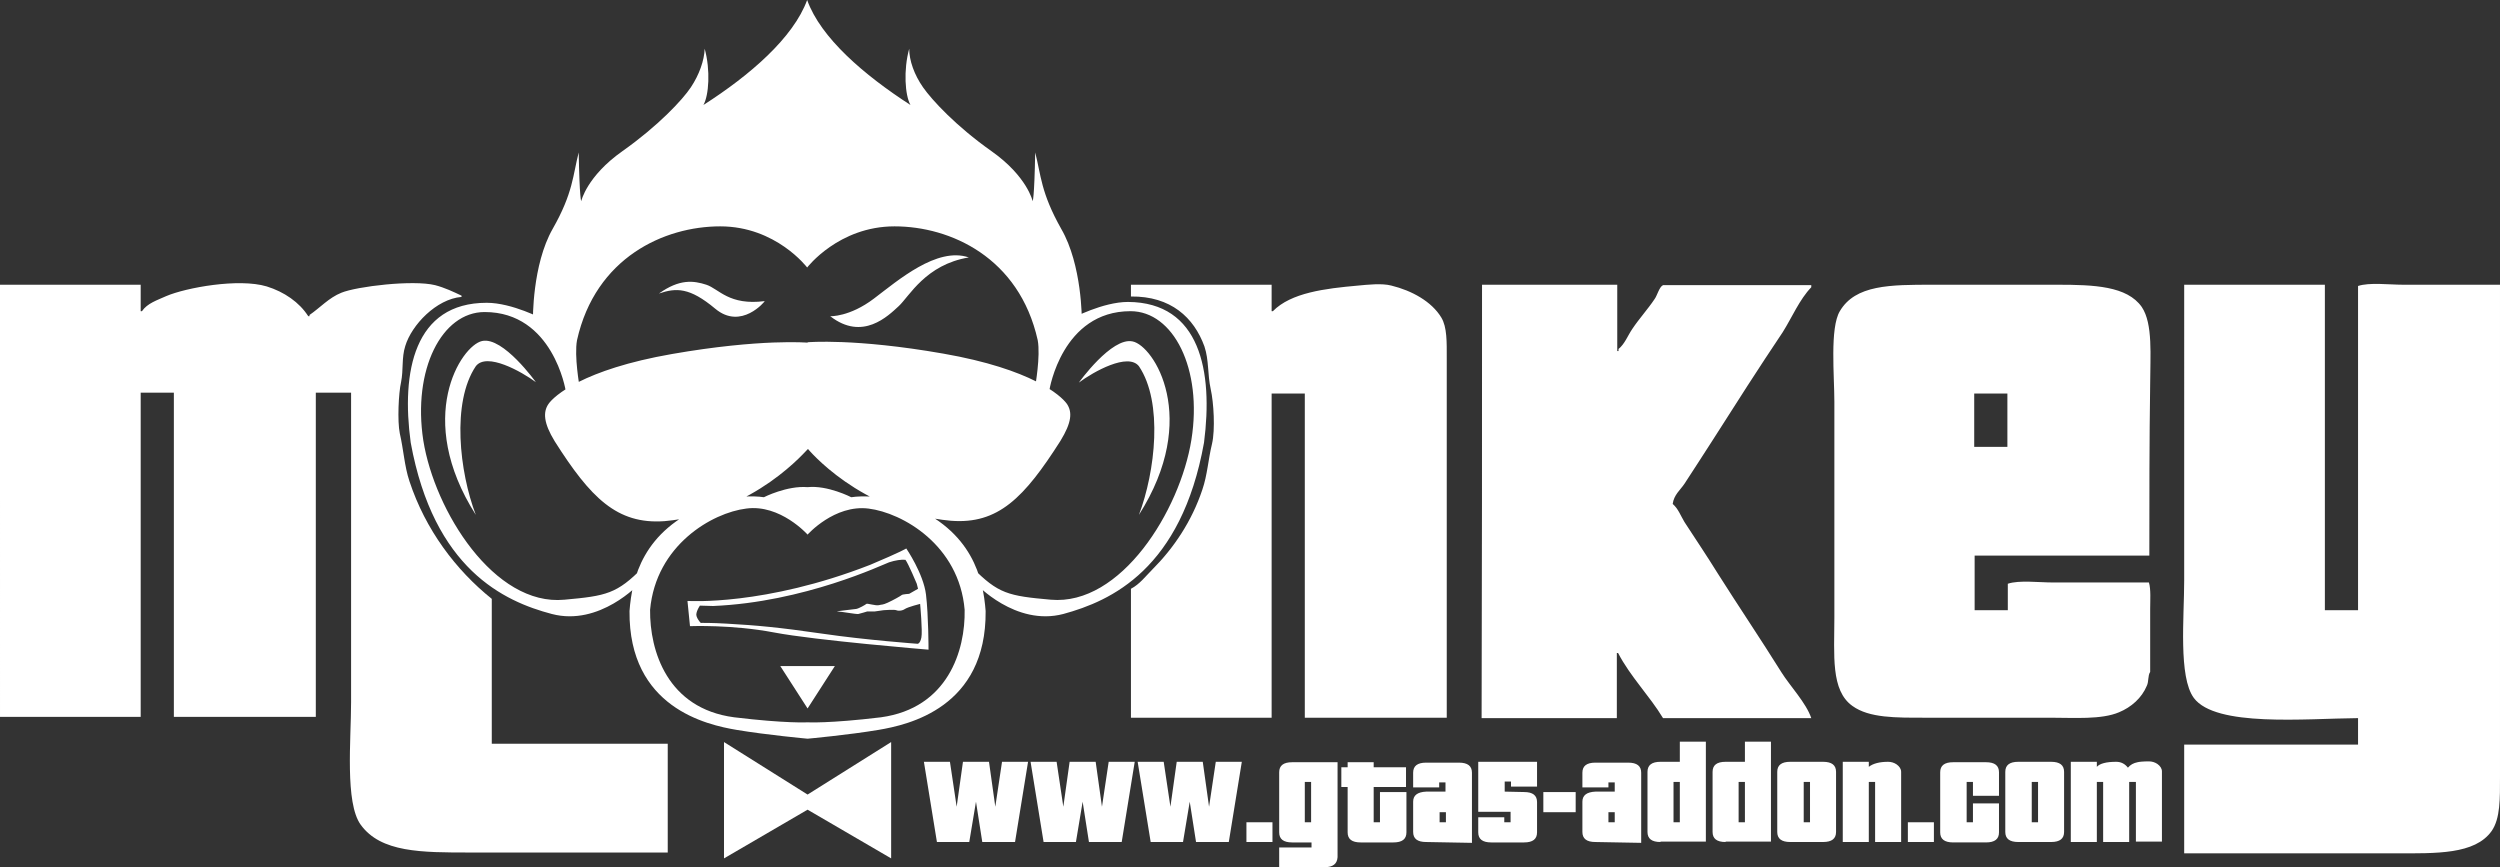
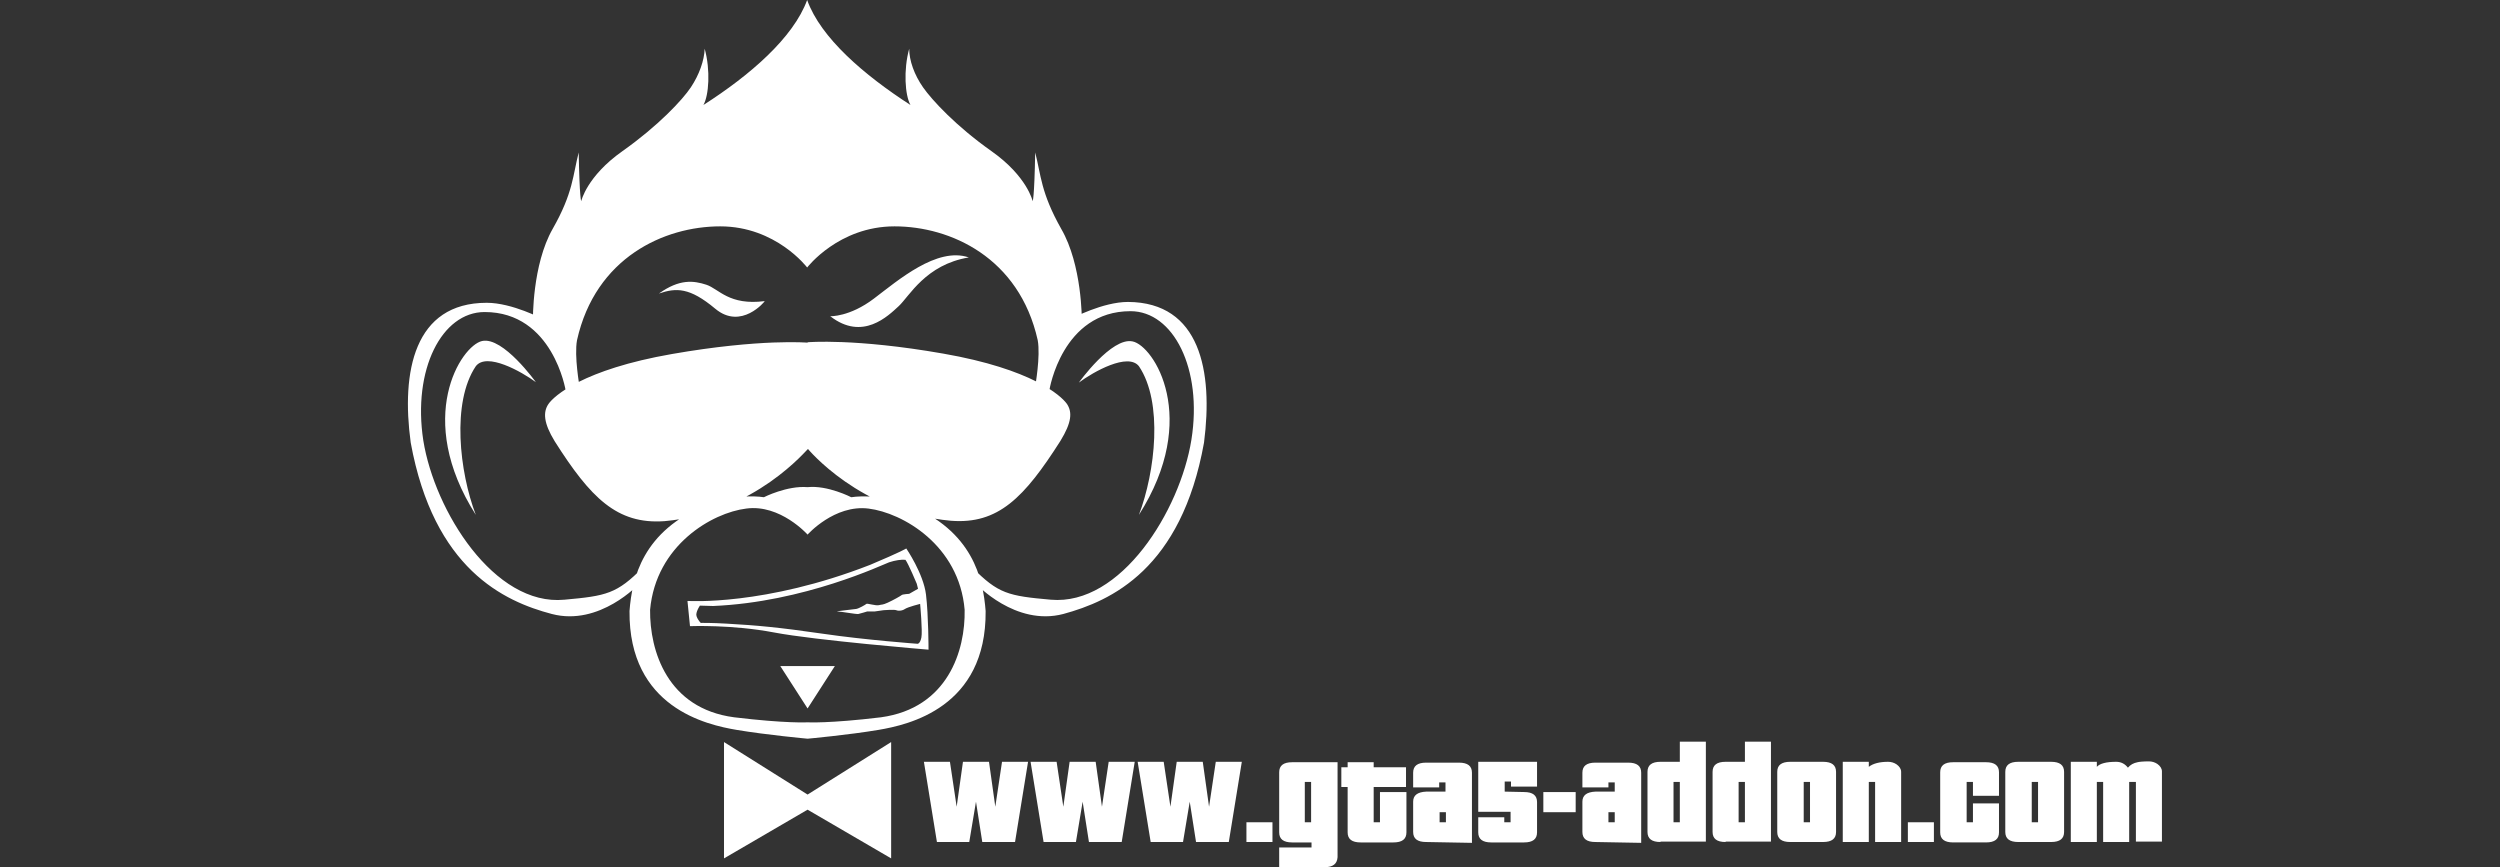
<svg xmlns="http://www.w3.org/2000/svg" version="1.1" id="图层_1" x="0px" y="0px" viewBox="0 317.7 595.3 206.5" enable-background="new 0 317.7 595.3 206.5" xml:space="preserve">
  <rect x="0" y="317.7" width="595.3" height="206.5" fill="#333333" stroke="none" />
  <g>
    <path fill="#FFFFFF" d="M241.7,518.2h-7.8l-1.5-9.6l-1.6,9.6h-7.7l-3.1-19.1h6.2l1.6,10.7l1.5-10.7h6.2l1.5,10.7l1.6-10.7h6.2   L241.7,518.2L241.7,518.2z M267.1,518.2h-7.8l-1.5-9.6l-1.6,9.6h-7.7l-3.1-19.1h6.2l1.6,10.7l1.5-10.7h6.2l1.5,10.7l1.6-10.7h6.2   L267.1,518.2L267.1,518.2z M292.6,518.2h-7.8l-1.5-9.6l-1.6,9.6H274l-3.1-19.1h6.2l1.6,10.7l1.5-10.7h6.2l1.5,10.7l1.6-10.7h6.2   L292.6,518.2L292.6,518.2z M296.8,518.2v-4.7h6.2v4.7H296.8L296.8,518.2z M315.4,524.2h-10.8v-4.7h7.7v-1.2h-4.6   c-2.1,0-3.1-0.8-3.1-2.4v-14.3c0-1.6,1-2.4,3.1-2.4h10.8v22.6C318.4,523.4,317.4,524.2,315.4,524.2L315.4,524.2z M312.2,503.9h-1.5   v9.6h1.5V503.9L312.2,503.9z M334.9,506.3v9.6c0,1.6-1,2.4-3.1,2.4h-7.8c-2.1,0-3.1-0.8-3.1-2.4v-10.8h-1.5v-4.7h1.5v-1.2h6.2v1.2   h7.7v4.7h-7.7v8.4h1.5v-7.2L334.9,506.3L334.9,506.3z M339.6,518.2c-2.1,0-3.1-0.8-3.1-2.4v-7.2c0-1.5,1-2.3,3.1-2.4h4.6V504h-1.5   v1.2h-6.2v-3.5c0-1.6,1-2.4,3.1-2.4h7.8c2.1,0,3.1,0.8,3.1,2.4v16.7L339.6,518.2L339.6,518.2z M344.3,511.1h-1.5v2.4h1.5V511.1   L344.3,511.1z M362.9,506.3c2.1,0,3.1,0.8,3.1,2.4v7.2c0,1.6-1,2.4-3.1,2.4h-7.8c-2.1,0-3.1-0.8-3.1-2.4v-3.6h6.2v1.2h1.5V511H352   v-11.9H366v5.9h-6.2v-1.2h-1.5v2.4L362.9,506.3L362.9,506.3z M367.5,511.1v-4.8h7.7v4.8H367.5L367.5,511.1z M379.9,518.2   c-2.1,0-3.1-0.8-3.1-2.4v-7.2c0-1.5,1-2.3,3.1-2.4h4.6V504H383v1.2h-6.2v-3.5c0-1.6,1-2.4,3.1-2.4h7.8c2.1,0,3.1,0.8,3.1,2.4v16.7   L379.9,518.2L379.9,518.2z M384.5,511.1H383v2.4h1.5V511.1L384.5,511.1z M395.4,518.2c-2.1,0-3.1-0.8-3.1-2.4v-14.3   c0-1.6,1-2.4,3.1-2.4h4.6v-4.8h6.2v23.8H395.4L395.4,518.2z M400,503.9h-1.5v9.6h1.5V503.9L400,503.9z M410.9,518.2   c-2.1,0-3.1-0.8-3.1-2.4v-14.3c0-1.6,1-2.4,3.1-2.4h4.6v-4.8h6.2v23.8H410.9L410.9,518.2z M415.5,503.9H414v9.6h1.5V503.9   L415.5,503.9z M434.1,518.2h-7.8c-2.1,0-3.1-0.8-3.1-2.4v-14.3c0-1.6,1-2.4,3.1-2.4h7.8c2.1,0,3.1,0.8,3.1,2.4v14.3   C437.2,517.4,436.2,518.2,434.1,518.2L434.1,518.2z M431,503.9h-1.5v9.6h1.5V503.9L431,503.9z M446.5,518.2v-14.3H445v14.3h-6.2   v-19.1h6.2v1.2c1-0.8,2.6-1.2,4.6-1.2c0.7,0,1.4,0.2,2,0.6c0.7,0.5,1.1,1.1,1.1,1.8v16.7H446.5L446.5,518.2z M454.3,518.2v-4.7h6.2   v4.7H454.3L454.3,518.2z M476,509v6.9c0,1.6-1,2.4-3.1,2.4h-7.8c-2.1,0-3.1-0.8-3.1-2.4v-14.3c0-1.6,1-2.4,3.1-2.4h7.8   c2.1,0,3.1,0.8,3.1,2.4v5.6h-6.2v-3.3h-1.5v9.6h1.5V509L476,509L476,509z M488.4,518.2h-7.8c-2.1,0-3.1-0.8-3.1-2.4v-14.3   c0-1.6,1-2.4,3.1-2.4h7.8c2.1,0,3.1,0.8,3.1,2.4v14.3C491.5,517.4,490.5,518.2,488.4,518.2L488.4,518.2z M485.3,503.9h-1.5v9.6h1.5   V503.9L485.3,503.9z M508.6,518.2v-14.3H507v14.3h-6.2v-14.3h-1.5v14.3h-6.2v-19.1h6.2v1.2c0.7-0.8,2.3-1.2,4.6-1.2   c1.2,0,2.1,0.5,2.8,1.4c0.6-0.7,1.3-1.1,2.3-1.3c0.4-0.1,1.3-0.2,2.7-0.2c0.7,0,1.4,0.2,2,0.6c0.7,0.5,1.1,1.1,1.1,1.8v16.7H508.6   L508.6,518.2z" />
    <path fill="#FFFFFF" d="M134.4,460.5c10-0.9,12.5-1.4,18.7-7.7c-0.8,3.8-0.9,3.9-0.9,3.9s-9.4,10.2-20.8,7.2s-28.1-10.7-33.6-40.8   c-2.3-16.9,0.8-33.3,18.1-33.3c6.1,0,13.4,3.9,13.4,3.9l5.4,1.5l1.8,14.9l-1.8,0.6c0,0-3-18.7-19.3-18.7   c-10.2,0-17.2,13.7-14.6,30.6C103.5,439.4,117.7,462.1,134.4,460.5L134.4,460.5z M113.3,404.9c-5.8,8.6-3.9,25.2,0,35.4   c-14.7-23.1-3.5-40.3,1.5-41.4c5-1.1,12.8,9.8,12.8,9.8C124.2,406.2,115.9,401.5,113.3,404.9L113.3,404.9z M171.5,371.6   c-13.3,0-29.7,7.4-34.1,27.1c-0.7,3.8,0.6,11,0.6,11l-3,1.5l-0.6-4.2l-4.5-9.8l-3-3.3c0,0-0.2-13.1,4.7-21.7   c4.9-8.6,4.8-12.8,6.2-18.2c0.2,11.1,0.6,11.6,0.6,11.6s1.3-5.9,9.8-11.9c8.5-6,14.3-12.2,16.3-15.2s3.2-6.4,3.3-9.2   c1.4,5.1,1,11.1-0.3,13.4c11.1-7.1,21.4-16,24.7-25c0,24.1,0,63.7,0,63.7S184.8,371.6,171.5,371.6L171.5,371.6z M174.8,488.5   c12.4,1.5,17.5,1.2,17.5,1.2v3.9c0,0-9.8-0.9-16.9-2.1c-7.1-1.2-25.7-5.3-25.5-28.3c0.6-7.8,3.1-19.1,18.4-25.3   c7.4-2.9,13.6-1.8,13.6-1.8s5.5-2.8,10.4-2.4c0,9.1,0,11.3,0,11.3s-6.5-7.3-14.6-6.2c-8.1,1-21.5,8.7-22.9,24.1   C154.7,472.7,158.9,486.4,174.8,488.5L174.8,488.5z M158.2,441.8c-11.3,0.8-17.6-5.6-26.1-19c-2.7-4.4-2.8-7-1.5-8.9   c1.3-1.9,8.2-8.2,29.4-11.9s32.4-2.7,32.4-2.7v25.3C192.3,424.5,179.9,439.9,158.2,441.8L158.2,441.8z M185.8,476.3h6.5v10.1   L185.8,476.3L185.8,476.3z M172.4,522.1v-27.7l19.9,12.5v3.6L172.4,522.1L172.4,522.1z M286.7,423.1c-5.4,30.1-22.1,37.7-33.5,40.8   c-11.4,3-20.8-7.2-20.8-7.2s-0.1-0.1-0.9-3.9c6.2,6.3,8.6,6.8,18.7,7.7c16.7,1.5,30.8-21.2,33.5-38.1c2.7-16.9-4.3-30.6-14.5-30.6   c-16.3,0-19.3,18.7-19.3,18.7l-1.8-0.6l1.8-14.9l5.4-1.5c0,0,7.3-3.9,13.3-3.9C285.8,389.7,288.9,406.1,286.7,423.1L286.7,423.1z    M271.2,440.3c3.9-10.3,5.8-26.8,0-35.4c-2.6-3.3-10.8,1.3-14.3,3.9c0,0,7.8-10.9,12.8-9.8C274.7,400,285.9,417.2,271.2,440.3   L271.2,440.3z M257.6,393.9l-3,3.3l-4.5,9.8l-0.6,4.2l-3-1.5c0,0,1.3-7.2,0.6-11c-4.4-19.7-20.8-27.1-34.1-27.1   c-13.3,0-20.8,9.8-20.8,9.8s-1.3-58.5,0-63.7c3.2,9,13.6,17.9,24.6,25c-1.3-2.3-1.7-8.3-0.3-13.4c0,2.8,1.2,6.2,3.3,9.2   c2.1,3,7.8,9.2,16.3,15.2c8.5,6,9.8,11.9,9.8,11.9s0.4-0.5,0.6-11.6c1.4,5.4,1.3,9.5,6.2,18.2C257.7,380.8,257.6,393.9,257.6,393.9   L257.6,393.9z M209.2,491.5c-7.1,1.2-16.9,2.1-16.9,2.1v-3.9c0,0,5.1,0.3,17.5-1.2c15.9-2.2,20.1-15.9,19.9-25.6   c-1.3-15.4-14.8-23.1-22.9-24.1c-8.1-1-14.5,6.2-14.5,6.2s0-2.2,0-11.3c4.8-0.5,10.4,2.4,10.4,2.4s6.3-1.1,13.6,1.8   c15.3,6.2,17.8,17.5,18.4,25.3C234.9,486.2,216.3,490.3,209.2,491.5L209.2,491.5z M252.5,422.7c-8.6,13.5-14.8,19.9-26.1,19   c-21.7-2-34.1-17.2-34.1-17.2v-25.3c0,0,11.2-1,32.3,2.7c21.2,3.7,28,10,29.4,11.9C255.4,415.8,255.2,418.3,252.5,422.7   L252.5,422.7z M192.3,486.4v-10.1h6.5L192.3,486.4L192.3,486.4z M192.3,510.5c0,0-0.9-3-0.7-3.1c0.2-0.1,0.7-0.5,0.7-0.5l19.9-12.5   v27.7L192.3,510.5L192.3,510.5z M214,390.6c-2.5,2.3-8.6,8.4-16.3,2.4c0,0,4.6,0.2,10.4-4.2c5.7-4.3,15-12.4,22.6-9.8   C220.4,380.7,216.5,388.3,214,390.6L214,390.6z M184.3,468.3c-10-1.9-19.9-1.5-19.9-1.5v-0.6c0,0,1.5-0.4,8.6,0   c7.2,0.4,12.6,0.9,22.9,2.4c10.2,1.5,22.6,2.4,22.6,2.4s0.6,0,0.9-1.5c0.3-1.5-0.3-8-0.3-8s-2.8,0.7-3.6,1.2   c-0.7,0.5-1.7,0.5-2.1,0.3c-0.4-0.2-3,0-3,0l-2.1,0.3h-1.8c0,0-1.6,0.5-2.1,0.6c-0.5,0.1-4.2-0.6-5-0.6c-0.9,0,3.9-0.5,4.5-0.6   c0.6-0.1,2.2-1,2.4-1.2c0.2-0.2,2.2,0.5,3,0.3c0.7-0.2,0.8,0,2.1-0.6c1.3-0.6,3.1-1.6,3.3-1.8c0.2-0.2,1.8-0.3,1.8-0.3l2.1-1.2   l-0.3-1.2c0,0-2-4.8-2.7-5.7c-0.9-0.1-2.4,0.1-3.9,0.6c-1.4,0.5-20.2,9.5-41.9,10.4c-5.3-0.1-5.9-0.3-5.9-0.3v-0.9   c0,0,18.2,1.2,43.3-8.6c7.6-3.2,8.6-3.9,8.6-3.9s4.1,6,4.7,11s0.6,13.1,0.6,13.1S194.3,470.2,184.3,468.3L184.3,468.3z    M167.3,466.5l-3,0.3l-0.6-6l3.3,0.6c0,0-1.2,1.6-1.2,2.7C165.9,465.2,167.3,466.5,167.3,466.5L167.3,466.5z M170.3,391.2   c-6.1-5.1-9.3-5-13.4-3.6c4.9-3.5,8.2-3.1,11.3-2.1c3,1,5.4,5,13.9,3.9C182.2,389.4,176.5,396.4,170.3,391.2L170.3,391.2z" />
-     <path fill="#FFFFFF" d="M0,385.5c11.2,0,22.3,0,33.5,0c0,2.1,0,4.2,0,6.3c0.1,0,0.2,0,0.3,0c1.3-1.9,3.6-2.6,5.8-3.6   c4.7-2,17.2-4.3,23.9-2.3c4.2,1.3,7.8,3.8,9.9,7.1c0.1,0,0.2,0,0.3,0c0-0.1,0-0.2,0-0.3c2.5-1.7,4.6-4.1,7.6-5.3   c3.7-1.5,17-3.1,22.3-1.8c2.3,0.6,4.4,1.6,6.3,2.5c0,0.1,0,0.2,0,0.3c-6,0.5-11.9,6.7-13.4,11.7c-0.9,2.8-0.4,5.6-1,8.6   c-0.6,2.6-0.9,9.3-0.3,12.2c0.9,3.9,1.1,7.8,2.3,11.4c3.8,11.5,11,21.1,19.6,28c0,11.5,0,23,0,34.5c13.9,0,27.9,0,41.9,0   c0,8.6,0,17.3,0,25.9c-15.6,0-31.3,0-47,0c-11.7,0-21.3,0-26.1-6.6c-3.8-5.2-2.3-20.3-2.3-29.2c0-24.6,0-49.1,0-73.7   c-2.8,0-5.6,0-8.4,0c0,25.7,0,51.5,0,77.2c-11.3,0-22.5,0-33.8,0c0-25.7,0-51.5,0-77.2c-2.6,0-5.3,0-7.9,0c0,25.7,0,51.5,0,77.2   c-11.2,0-22.3,0-33.5,0C0,454.2,0,419.8,0,385.5L0,385.5z M269.3,385.5c11.2,0,22.3,0,33.5,0c0,2.1,0,4.2,0,6.3c0.1,0,0.2,0,0.3,0   c4.3-4.4,12.4-5.4,20.3-6.1c2.2-0.2,5.6-0.6,7.9,0c4.9,1.2,9.6,3.8,11.9,7.6c1.4,2.3,1.3,5.9,1.3,9.7c0,5.8,0,11.7,0,17.5   c0,22.7,0,45.4,0,68.1c-11.3,0-22.5,0-33.8,0c0-25.7,0-51.5,0-77.2c-2.6,0-5.3,0-7.9,0c0,25.7,0,51.5,0,77.2c-11.2,0-22.3,0-33.5,0   c0-10.2,0-20.5,0-30.7c2.1-1.1,3.5-3,5.1-4.6c5.1-5.1,9.4-11.5,11.9-19c1.2-3.5,1.4-7.2,2.3-10.9c0.8-3.4,0.4-9.9-0.3-13   c-0.8-3.7-0.4-6.9-1.5-10.2c-2.5-6.9-8-12-17.5-11.9C269.3,387.3,269.3,386.4,269.3,385.5L269.3,385.5z M352.9,385.5   c10.8,0,21.5,0,32.2,0c0,5.3,0,10.5,0,15.8c0.1,0,0.2,0,0.3,0c0-0.2,0-0.3,0-0.5c1.5-1.2,2.2-3.2,3.3-4.8c1.6-2.4,3.7-4.7,5.3-7.1   c0.6-0.8,1.1-2.9,2-3.3c11.8,0,23.5,0,35.3,0c0,0.2,0,0.3,0,0.5c-2.8,2.9-4.6,7.2-6.8,10.7c-5.7,8.5-11.2,17.1-16.8,25.9   c-2.1,3.3-4.4,6.8-6.6,10.2c-1,1.5-2.5,2.6-2.8,4.8c1.3,1.1,1.9,2.8,2.8,4.3c2.6,4,5.3,8,7.9,12.2c5,7.9,10.2,15.6,15.2,23.6   c2,3.2,5.9,7.3,7.1,10.9c-11.8,0-23.5,0-35.3,0c-3.2-5.3-7.8-9.9-10.7-15.5c-0.1,0-0.2,0-0.3,0c0,5.2,0,10.3,0,15.5   c-10.8,0-21.5,0-32.2,0C352.9,454.2,352.9,419.8,352.9,385.5L352.9,385.5z M511.8,450c-13.9,0-27.7,0-41.6,0c0,4.3,0,8.6,0,13   c2.6,0,5.3,0,7.9,0c0-2.1,0-4.2,0-6.3c2.7-0.9,7.4-0.3,10.7-0.3c7.6,0,15.2,0,22.9,0c0.5,1.6,0.3,4.3,0.3,6.3c0,5,0,10,0,15   c-0.6,0.9-0.3,2.3-0.8,3.3c-1.2,2.9-3.7,5.1-6.6,6.3c-4.2,1.8-10.7,1.3-16.5,1.3c-9.9,0-19.8,0-29.7,0c-6.9,0-13.3,0.1-17.3-2.8   c-5.2-3.7-4.3-12.1-4.3-21.1c0-17.1,0-34.2,0-51.3c0-6.2-1.1-17.6,1.3-21.6c3.7-6.3,12-6.3,22.1-6.3c9.9,0,19.8,0,29.7,0   c8.7,0,16.6,0.3,20.1,5.3c2.7,4,2,11.7,2,18.3C511.8,422.7,511.8,436.4,511.8,450L511.8,450z M520.1,385.5c11.2,0,22.3,0,33.5,0   c0,25.8,0,51.7,0,77.5c2.6,0,5.3,0,7.9,0c0-25.7,0-51.5,0-77.2c2.7-0.9,7.4-0.3,10.7-0.3c7.7,0,15.4,0,23.1,0c0,31.3,0,62.7,0,94   c0,7.7,0,15.4,0,23.1c0,5.2,0.1,10-2,13c-4,5.6-13.2,5.3-22.9,5.3c-16.8,0-33.5,0-50.3,0c0-8.6,0-17.3,0-25.9c13.8,0,27.6,0,41.4,0   c0-2.1,0-4.2,0-6.3c-12.5,0.1-33.9,2.2-39.1-4.8c-3.7-5-2.3-19.2-2.3-28C520.1,432.4,520.1,408.9,520.1,385.5L520.1,385.5z    M470.1,411.4c0,4.2,0,8.5,0,12.7c2.6,0,5.3,0,7.9,0c0-4.2,0-8.5,0-12.7C475.4,411.4,472.7,411.4,470.1,411.4L470.1,411.4z" />
  </g>
</svg>